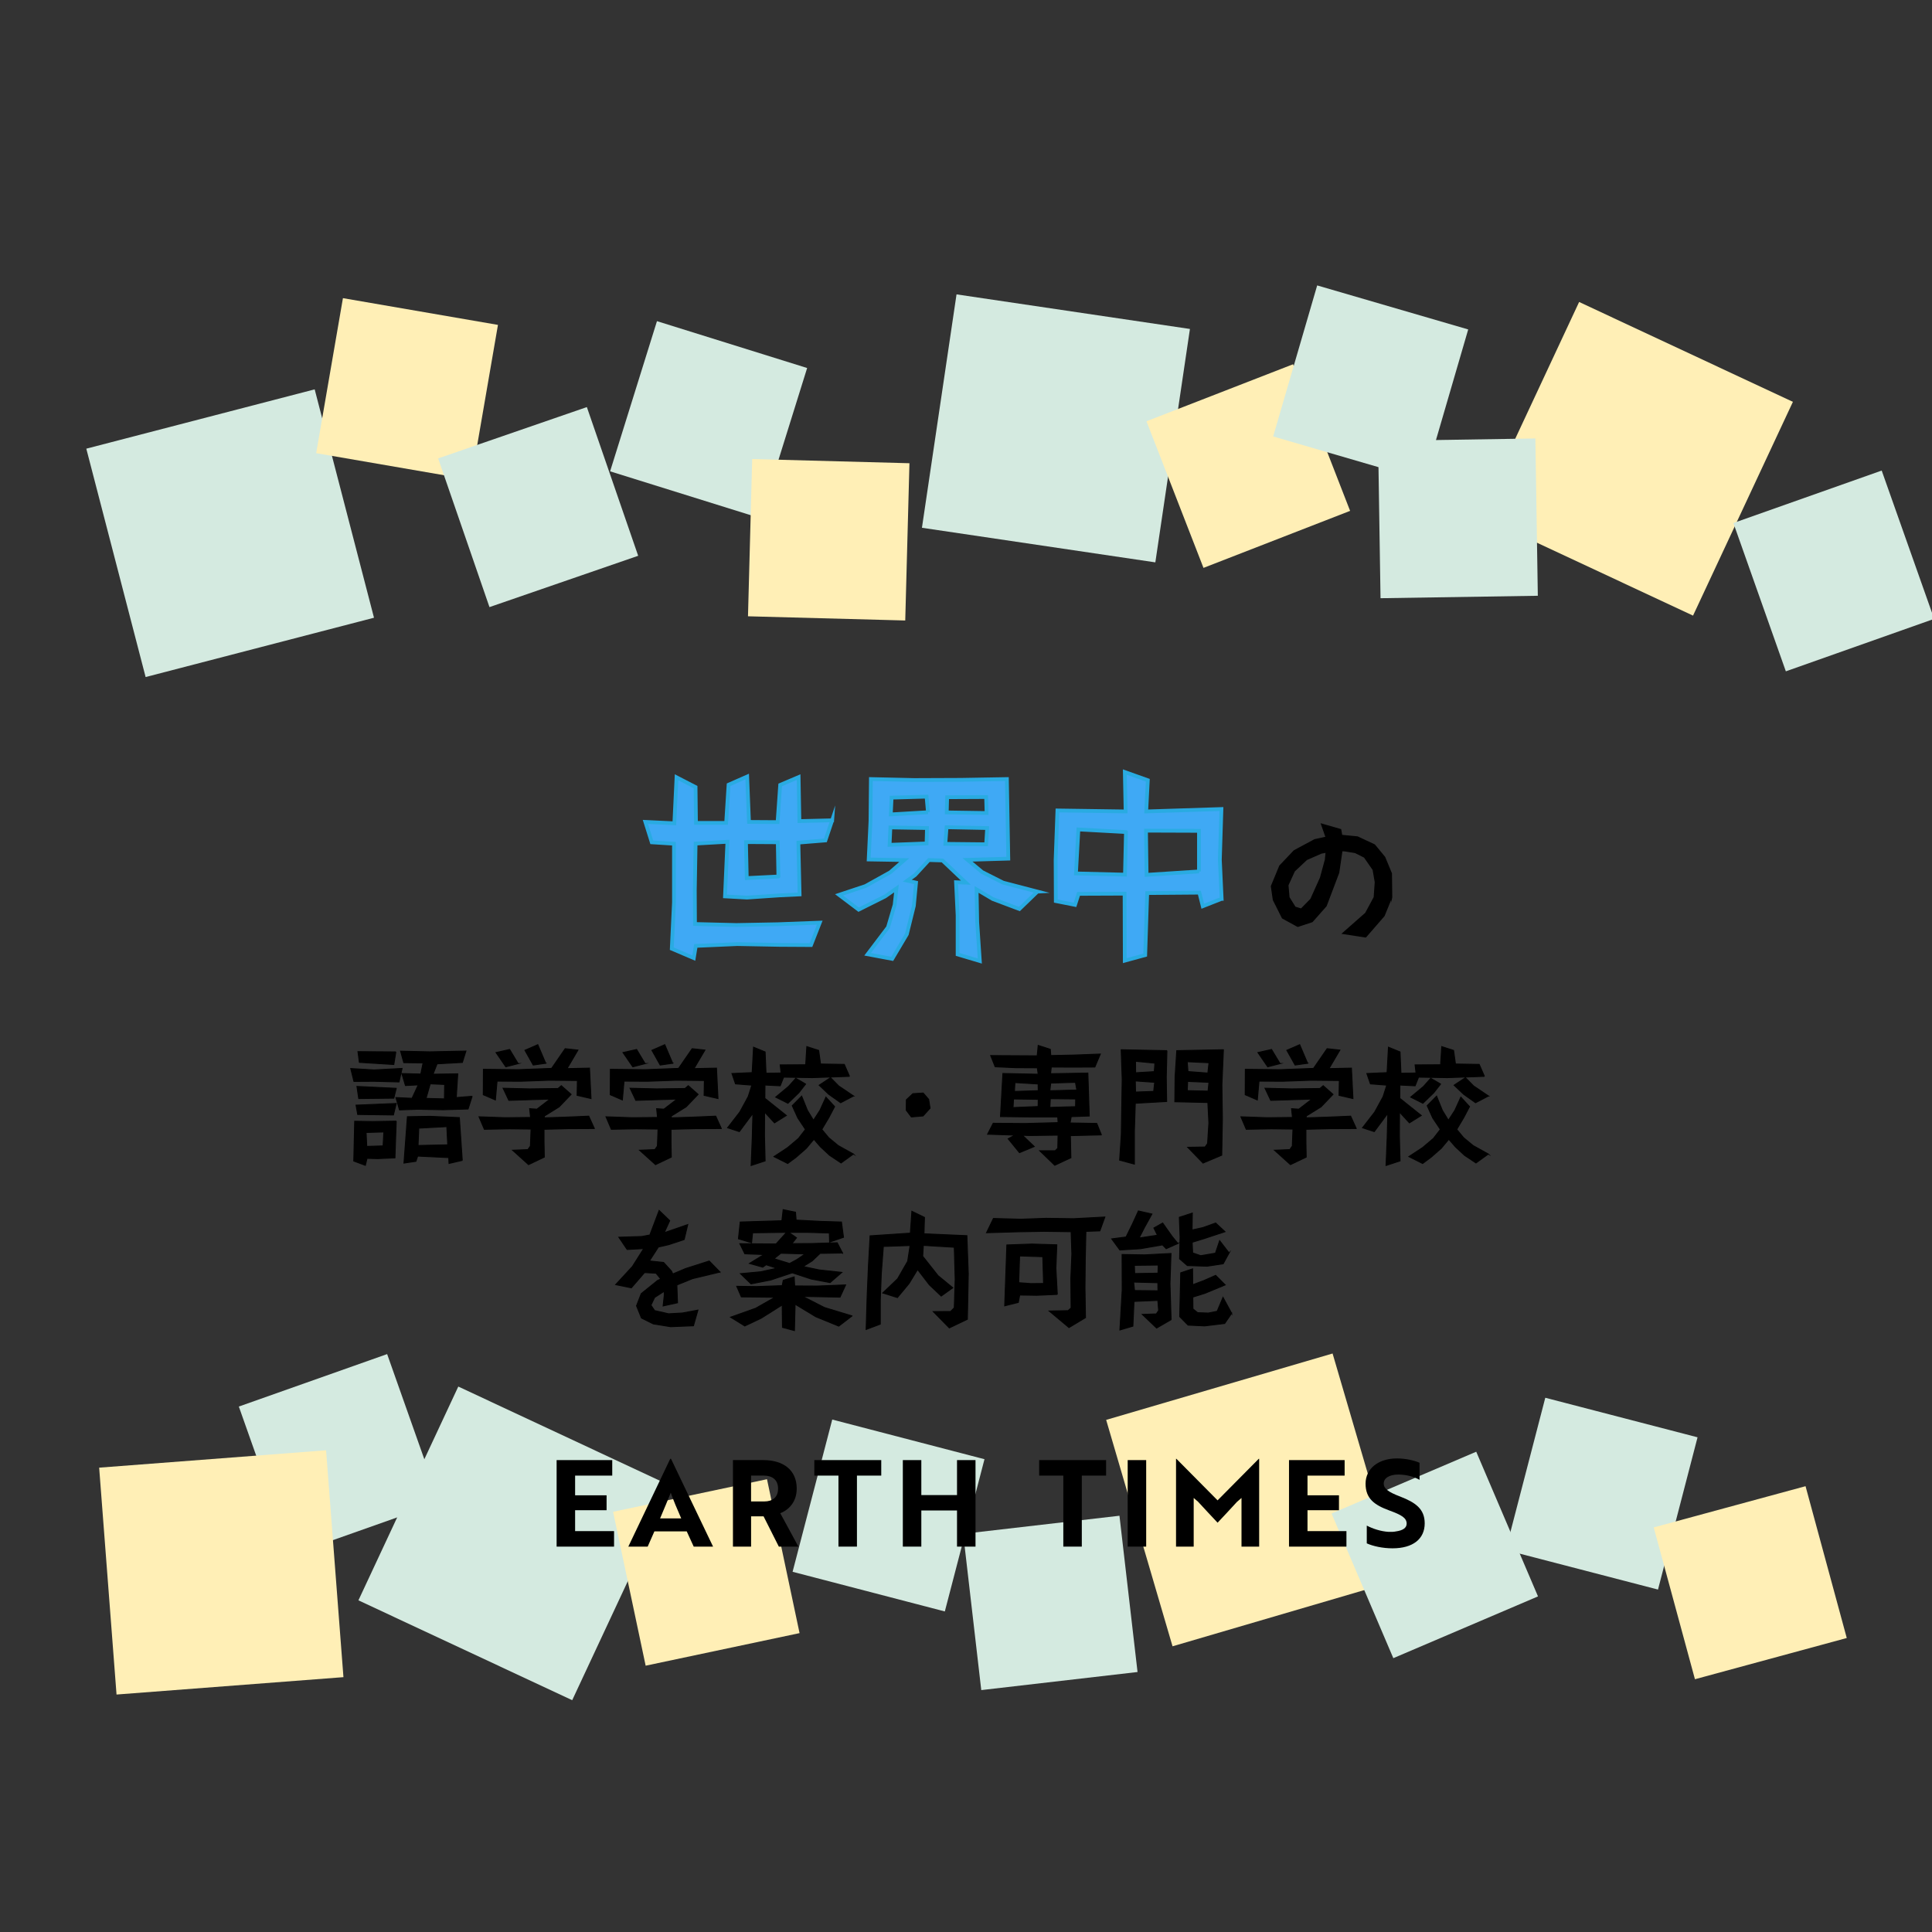
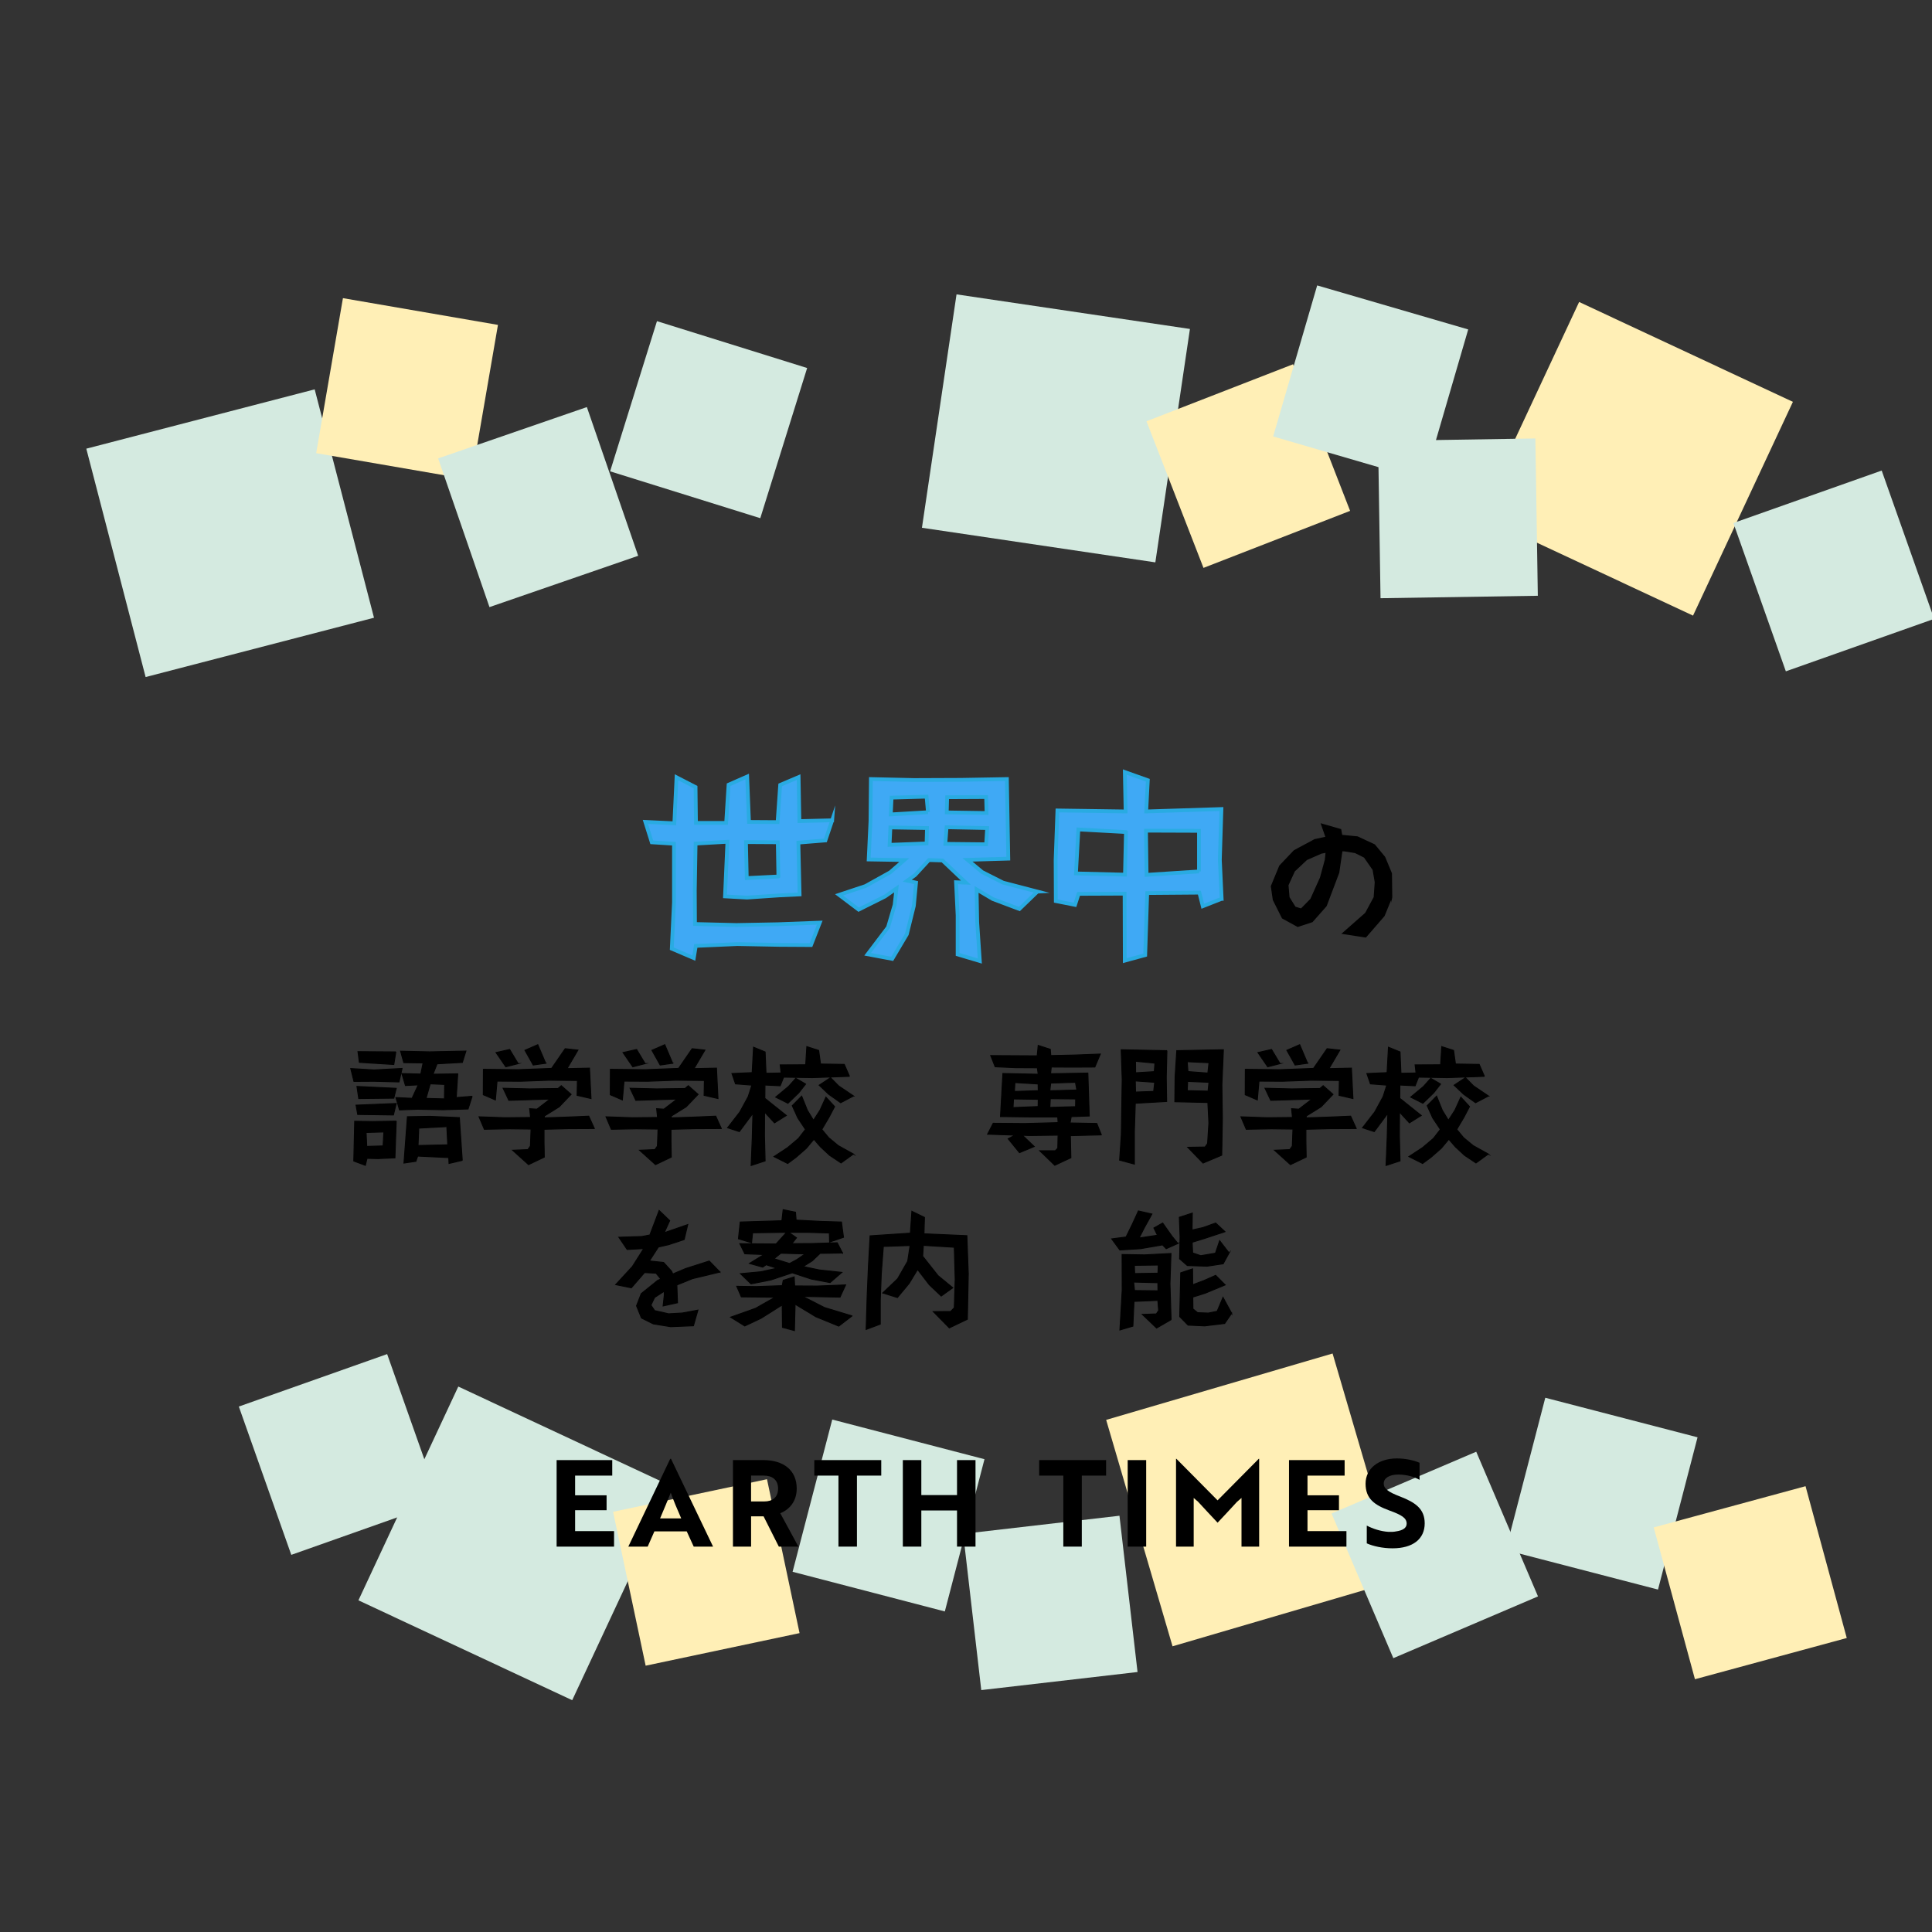
<svg xmlns="http://www.w3.org/2000/svg" width="512" height="512" viewBox="0 0 512 512">
  <rect x="0" y="0" width="512" height="512" fill="#333333" stroke="none" />
  <defs>
    <style>.b{stroke-width:.31px;}.b,.c{stroke:#000;}.b,.c,.d{stroke-miterlimit:10;}.c{stroke-width:.26px;}.e{fill:#ffefb6;}.e,.f{mix-blend-mode:multiply;}.d{fill:#3fa9f5;stroke:#29abe2;}.g{isolation:isolate;}.f{fill:#d4eae0;}</style>
  </defs>
  <g class="g">
    <g id="a">
      <rect class="f" x="29.72" y="110.05" width="62.53" height="62.53" transform="translate(-33.56 19.86) rotate(-14.56)" />
      <rect class="f" x="248.58" y="82.26" width="62.53" height="62.53" transform="translate(126.51 373.7) rotate(-81.57)" />
      <rect class="e" x="402.31" y="90.32" width="62.53" height="62.53" transform="translate(139.91 462.95) rotate(-64.96)" />
      <rect class="f" x="105.28" y="377.74" width="62.53" height="62.53" transform="translate(-291.81 359.61) rotate(-64.96)" />
      <rect class="e" x="300.69" y="366.21" width="62.53" height="62.53" transform="translate(-98.43 109.46) rotate(-16.34)" />
      <rect class="e" x="87.04" y="82.26" width="41.69" height="41.69" transform="translate(-12.07 191.88) rotate(-80.21)" />
      <rect class="f" x="121.78" y="113.53" width="41.69" height="41.69" transform="translate(-36.04 53.89) rotate(-19.04)" />
      <rect class="f" x="166.94" y="90.37" width="41.69" height="41.69" transform="translate(25.69 257.35) rotate(-72.67)" />
-       <rect class="e" x="198.79" y="122.21" width="41.69" height="41.69" transform="translate(70.75 358.78) rotate(-88.47)" />
      <rect class="e" x="309.96" y="102.64" width="41.69" height="41.69" transform="translate(-22.26 128.32) rotate(-21.25)" />
      <rect class="f" x="342.39" y="80.64" width="41.69" height="41.69" transform="translate(164.17 421.81) rotate(-73.75)" />
      <rect class="f" x="365.52" y="116.54" width="41.69" height="41.69" transform="translate(-2.08 6) rotate(-.89)" />
      <rect class="f" x="465.12" y="130.44" width="41.69" height="41.69" transform="translate(-22.63 170.74) rotate(-19.48)" />
      <rect class="f" x="69.06" y="364.6" width="41.69" height="41.69" transform="translate(-123.4 52.05) rotate(-19.48)" />
-       <rect class="e" x="28.48" y="386.56" width="60.31" height="60.3" transform="translate(-31.64 5.69) rotate(-4.38)" />
      <rect class="e" x="166.34" y="395.87" width="41.69" height="41.69" transform="translate(-82.23 47.79) rotate(-11.95)" />
      <rect class="f" x="214.63" y="380.81" width="41.69" height="41.69" transform="translate(-212.57 528.25) rotate(-75.4)" />
      <rect class="f" x="257.48" y="403.97" width="41.69" height="41.69" transform="translate(-46.95 34.78) rotate(-6.6)" />
      <rect class="f" x="359.39" y="391.23" width="41.69" height="41.69" transform="translate(-131.27 182.4) rotate(-23.12)" />
      <rect class="f" x="403.63" y="375.02" width="41.69" height="41.69" transform="translate(-65.41 707.16) rotate(-75.44)" />
      <rect class="e" x="443" y="398.56" width="41.69" height="41.69" transform="translate(-93.7 136.22) rotate(-15.19)" />
      <path d="M147.51,409.87v-22.93h14.74v4.11h-9.84v5.22h8.34v3.95h-8.34v5.54h10.32v4.11h-15.22Z" />
      <path d="M177.63,386.59h.19l11.15,23.28h-5.13l-1.85-4.04h-8.57l-1.78,4.04h-5.13l11.11-23.28ZM180.53,402.39c-1.05-2.39-2.07-4.81-2.77-6.81-.67,1.59-1.88,4.65-2.83,6.81h5.6Z" />
-       <path d="M202.29,386.94c5.32,0,8.85,2.64,8.85,7.55,0,3.34-1.88,5.54-4.36,6.53l4.81,8.85h-5.19l-4.04-8.02h-3.31v8.02h-4.81v-22.93h8.06ZM199.04,391.05v6.85h3.5c2.17,0,3.66-1.08,3.66-3.41s-1.56-3.44-3.79-3.44h-3.38Z" />
+       <path d="M202.29,386.94c5.32,0,8.85,2.64,8.85,7.55,0,3.34-1.88,5.54-4.36,6.53l4.81,8.85h-5.19l-4.04-8.02h-3.31v8.02h-4.81v-22.93h8.06M199.04,391.05v6.85h3.5c2.17,0,3.66-1.08,3.66-3.41s-1.56-3.44-3.79-3.44h-3.38Z" />
      <path d="M227.1,391.05v18.82h-4.9v-18.82h-6.4v-4.11h17.74v4.11h-6.43Z" />
      <path d="M253.62,409.87v-9.58h-9.46v9.58h-4.9v-22.93h4.9v9.27h9.46v-9.27h4.9v22.93h-4.9Z" />
      <path d="M286.69,391.05v18.82h-4.9v-18.82h-6.4v-4.11h17.74v4.11h-6.43Z" />
      <path d="M298.85,409.87v-22.93h4.9v22.93h-4.9Z" />
      <path d="M317.55,398.02l-1.21-1.05v12.9h-4.68v-23.28h.09l10.92,11.02,10.92-11.02h.1v23.28h-4.68v-12.9l-1.21,1.05c-1.69,1.85-3.41,3.69-5.13,5.51-1.72-1.81-3.41-3.66-5.13-5.51Z" />
      <path d="M341.6,409.87v-22.93h14.74v4.11h-9.84v5.22h8.34v3.95h-8.34v5.54h10.32v4.11h-15.22Z" />
      <path d="M362.21,409.01v-4.71c1.59.83,3.69,1.53,5.76,1.66.73.03,1.43,0,2.04-.13,1.75-.25,2.77-.92,2.77-2.04,0-1.53-1.37-2.32-4.52-3.47-4.01-1.46-6.37-3.15-6.37-7.13s3.38-6.69,8.31-6.69c2.29,0,4.55.51,5.99,1.15v4.52c-1.34-.8-3.5-1.4-5.61-1.4-2.36,0-3.88.92-3.88,2.39,0,1.34,1.24,2.26,4.36,3.44,4.01,1.56,6.5,3.25,6.5,7.1,0,4.14-3.12,6.62-8.53,6.62-2.61,0-5.16-.57-6.81-1.31Z" />
      <path class="b" d="M368.82,237.73l-2.03,4.96-4.87,5.61-6.09-.93,6.09-5.36,2.27-4.22.28-4.02-.57-3.29-2.31-3.33-2.44-1.22-2.72-.45-.81-.04-.85,5.81-3.33,8.81-3.7,4.18-3.82,1.26-4.06-2.23-2.4-4.79-.53-3.61,2.23-5.4,3.82-4.02,5.44-2.92,3.01-.65-1.22-3.49,5.08,1.46.28,1.54,4.18.41,4.51,2.11,2.68,3.25,1.79,4.31.08,6.3ZM351.47,225.83l-1.3.24-3.9,1.71-3.25,3.05-1.71,3.74.28,3.25,1.62,2.6,1.62.49,2.56-2.6,2.56-5.69,1.3-4.79.2-1.99Z" />
      <path class="c" d="M106.55,283.15l-.81,3.57-6.66-.17-5.28.03-.84-3.4,6.19.37,7.4-.4ZM105,297.11l-.34,9.73-4.54.2-2.86-.07-.44,1.85-3.06-1.14.24-10.53,4.81.07,6.19-.1ZM105,292.44l-.74,3.03-9.46-.13-.44-2.46,10.63-.44ZM105,288.43l-.64,2.59-9.29.1-.47-3.2,10.4.5ZM104.9,278.77l-.54,3.33-9.12-.57-.37-2.83,10.03.07ZM101.73,299.98l-4.71.13.17,3.7,4.34-.13.2-3.7ZM125.12,290.52l-1.08,3.37-6.63.2-6.76-.13-4.78.17-.94-3.26,4.27.2,1.65-3.57-3.4.17-.94-3.16,5.01.13.61-2.96-5.12-.07-.84-3.03,7.71.17,9.59-.2-.94,3-6.7.37-1.08,2.76,6.56-.1-.4,6.29,4.21-.34ZM122.5,307.51l-3.5.81-.07-1.55-8.24-.4-.47,1.38-3.16.47.91-12.28,5.99-.1,7.77.34.77,11.34ZM118.66,303.41l-.24-4.85-7.44.4-.2,4.61,7.87-.17ZM117.85,287.39l-3.84-.17-1.11,3.87,4.88.13.07-3.84Z" />
      <path class="c" d="M157.5,299.07l-6.9.03-6.43.17v3.2l.07,4.17-4.17,1.99-4.21-3.8,4.04-.17.67-.94.17-4.51-5.72-.07-6.66.13-1.41-3.3,6.93.24,6.73-.07-.24-2.32,1.92.13,3.5-2.69-10.94.34-1.51-3.2,7,.17,7.54-.1.87-.74,2.59,2.29-3.16,3.3-3.9,2.42-.07.5,5.52-.17,6.29-.27,1.48,3.26ZM156.62,291.12l-3.67-.84.07-3.94-7.5-.07-7.54.27-6.26-.03-.44,4.98-3.2-1.38.03-6.73,9.22.1,8.85-.34,3.6-5.22,3.37.37-2.89,4.91,5.96-.13.4,8.04ZM137.31,281.87l-3.26.84-2.59-3.77,3.6-.81,2.25,3.74ZM144.61,281.77l-3.3.47-2.19-3.9,3.4-1.48,2.09,4.91Z" />
      <path class="c" d="M191.15,299.07l-6.9.03-6.43.17v3.2l.07,4.17-4.17,1.99-4.21-3.8,4.04-.17.67-.94.17-4.51-5.72-.07-6.66.13-1.41-3.3,6.93.24,6.73-.07-.24-2.32,1.92.13,3.5-2.69-10.94.34-1.51-3.2,7,.17,7.54-.1.87-.74,2.59,2.29-3.16,3.3-3.9,2.42-.07.5,5.52-.17,6.29-.27,1.48,3.26ZM190.27,291.12l-3.67-.84.07-3.94-7.5-.07-7.54.27-6.26-.03-.44,4.98-3.2-1.38.03-6.73,9.22.1,8.85-.34,3.6-5.22,3.37.37-2.89,4.91,5.96-.13.4,8.04ZM170.96,281.87l-3.26.84-2.59-3.77,3.6-.81,2.25,3.74ZM178.26,281.77l-3.3.47-2.19-3.9,3.4-1.48,2.09,4.91Z" />
      <path class="c" d="M225.14,285.24l-9.86.34-7.61-.13-.91,2.29-4.04-.2-.03,3.53,5.69,4.54-3.13,1.95-2.63-2.86-.03,6.29.17,6.66-3.7,1.21.3-7.3.17-6.53-3.6,4.85-3.1-1.01,3.23-4.17,2.22-4.07.98-3.06-4.34-.34-.94-2.73,5.35-.24.37-6.73,3.06,1.25.24,5.65,4-.07-.24-2.15,6.76-.03.3-4.81,3.13,1.01.5,3.6,6.29.1,1.38,3.16ZM226.15,305.83l-3.26,2.36-3.03-2.02-2.42-2.25-1.75-2.02-2.02,2.42-2.73,2.39-2.19,1.62-3.63-1.82,3.63-2.39,2.86-2.42,1.85-2.39-2.02-3.03-1.48-3.26,2.49-2.52,1.51,3.74,1.62,2.66,1.72-2.66,1.58-3.47,2.29,2.49-1.51,2.89-1.88,3.16,1.82,2.19,2.52,2.09,4.04,2.25ZM213.49,287.29l-1.82,2.32-2.86,2.76-3.23-1.62,3.43-2.86,1.88-2.12,2.59,1.51ZM226.18,290.45l-3.4,1.78-3.16-2.25-2.52-2.39,3-1.99,2.15,2.19,3.94,2.66Z" />
-       <path class="c" d="M246.47,293.68l-1.85,2.05-3.1.27-1.35-1.78.03-2.76,1.72-1.62,2.73-.17,1.45,1.68.37,2.32Z" />
      <path class="c" d="M291.84,300.75l-8.18.2.13,5.86-4.27,1.99-3.97-3.84h4.11l.67-.67.07-3.47-7.54.1-1.92-.07,3.13,2.99-3.9,1.62-2.99-3.67,1.82-.98-7.27-.24,1.48-2.89,8.35.07,8.85-.24-.1-1.51h-7.13l-8.04-.1.64-11.41,9.36.2-.24-1.72-5.82-.03-5.35-.24-1.18-2.96,12.32.07.27-2.76,3.2,1.04.13,1.65,5.99-.13,7.13-.27-1.45,3.43-5.82.03-5.72-.03-.2,1.78,9.89-.17.37,11.37-4.78.17-.3,1.68,7.07.13,1.21,2.99ZM275.15,291.33l-6.56-.1-.13,2.29,6.66-.27.03-1.92ZM275.15,289.04l-.03-1.78-6.16-.37-.13,2.36,6.33-.2ZM285.38,288.87l-.37-2.05-6.56.2-.24,2.05,7.17-.2ZM285.07,291.23l-6.73-.07-.13,2.32,6.83-.2.03-2.05Z" />
      <path class="c" d="M309.24,278.44l-.17,7.03.1,6.43-8.31.47-.24,7.44v8.68l-3.9-1.04.44-6.73.24-14.71-.27-7.81,12.12.24ZM306.01,286.82l-5.15-.37.07,2.96,4.81-.17.27-2.42ZM306.07,281.74l-5.15-.5.03,3.06,4.95-.3.17-2.25ZM324.21,278.2l-.4,9.32.13,8.85-.17,9.76-4.95,2.09-4.04-4.17,4.58-.07.67-.94.34-5.45-.27-5.42-8.75-.2.07-6.66.44-6.87,12.35-.24ZM320.41,281.63l-5.79-.27.2,2.62,5.28.4.3-2.76ZM320.38,286.82l-5.65-.24-.1,2.46,5.52.13.24-2.36Z" />
      <path class="c" d="M359.41,299.07l-6.9.03-6.43.17v3.2l.07,4.17-4.17,1.99-4.21-3.8,4.04-.17.67-.94.17-4.51-5.72-.07-6.66.13-1.41-3.3,6.93.24,6.73-.07-.24-2.32,1.92.13,3.5-2.69-10.94.34-1.51-3.2,7,.17,7.54-.1.87-.74,2.59,2.29-3.16,3.3-3.9,2.42-.07.5,5.52-.17,6.29-.27,1.48,3.26ZM358.54,291.12l-3.67-.84.07-3.94-7.5-.07-7.54.27-6.26-.03-.44,4.98-3.2-1.38.03-6.73,9.22.1,8.85-.34,3.6-5.22,3.37.37-2.89,4.91,5.96-.13.4,8.04ZM339.22,281.87l-3.26.84-2.59-3.77,3.6-.81,2.25,3.74ZM346.52,281.77l-3.3.47-2.19-3.9,3.4-1.48,2.09,4.91Z" />
      <path class="c" d="M393.4,285.24l-9.86.34-7.61-.13-.91,2.29-4.04-.2-.03,3.53,5.69,4.54-3.13,1.95-2.63-2.86-.03,6.29.17,6.66-3.7,1.21.3-7.3.17-6.53-3.6,4.85-3.1-1.01,3.23-4.17,2.22-4.07.98-3.06-4.34-.34-.94-2.73,5.35-.24.37-6.73,3.06,1.25.24,5.65,4-.07-.24-2.15,6.76-.03.3-4.81,3.13,1.01.5,3.6,6.29.1,1.38,3.16ZM394.41,305.83l-3.26,2.36-3.03-2.02-2.42-2.25-1.75-2.02-2.02,2.42-2.73,2.39-2.19,1.62-3.63-1.82,3.63-2.39,2.86-2.42,1.85-2.39-2.02-3.03-1.48-3.26,2.49-2.52,1.51,3.74,1.62,2.66,1.72-2.66,1.58-3.47,2.29,2.49-1.51,2.89-1.88,3.16,1.82,2.19,2.52,2.09,4.04,2.25ZM381.76,287.29l-1.82,2.32-2.86,2.76-3.23-1.62,3.43-2.86,1.88-2.12,2.59,1.51ZM394.44,290.45l-3.4,1.78-3.16-2.25-2.52-2.39,3-1.99,2.15,2.19,3.94,2.66Z" />
      <path class="c" d="M190.81,337.1l-7.3,1.75-4.14,1.68.17,4.71-3.8.84.3-2.76v-1.14l-2.56,1.65-.98,2.05.98,1.45,3.7.84,3.63-.2,4.14-.77-1.18,4.14-6.06.24-4.58-.74-3.13-1.55-1.31-3.23,1.25-3.23,4.34-3.5.84-.37-1.25-1.55-3.06-.17-3.5,4.04-4.14-.84,4.41-4.78,3.03-4.78-4.41.24-2.19-3.23,6.09-.2,2.12-.4,2.46-6.49,2.79,2.69-1.45,3.2,6.23-2.15-.94,3.94-4.04,1.35-2.79.64-2.39,3.7,3.77.4,2.09,2.29.34.77,3.43-1.45,6.23-1.99,2.86,2.93Z" />
      <path class="c" d="M225.78,348.74l-3.5,2.69-6.09-2.49-5.49-3.33-.17,7-3.16-.84-.07-5.96-5.59,3.53-4.34,2.05-3.74-2.32,6.63-2.36,5.15-2.93-8.95-.1-1.21-2.79,5.18.07,6.87-.24.27-1.41,2.89-.91.13,2.39,5.96.03,7.54-.3-1.48,3.23-9.93-.2,5.79,2.96,7.3,2.22ZM223.29,332.05l-5.96.1-2.09,1.99-2.42,1.51,4.34.91,5.92.64-3.1,2.69-5.01-.94-5.01-1.65-5.75,1.92-5.18,1.01-2.79-2.69,5.35-.5,4.31-.94-2.86-.94-.91.64-3.5-.98,3.84-2.36-5.08-.2-1.31-2.66,9.59.07,2.79-3.1-9.02.13-.27,2.63-3.47-1.04.47-4.44,11.04-.34.34-2.93,3.26.67.17,2.09,6.46.34,5.55.17.54,4.04-3.67,1.25-.07-2.39-5.86-.17h-4.91l2.05,1.45-1.21,1.55,5.28-.03,6.73-.2,1.41,2.73ZM213.39,332.29l-6.46-.17-1.82,1.45,4.14,1.28,1.99-1.08,2.15-1.48Z" />
      <path class="c" d="M256.6,337.6l-.24,12.01-4.78,2.29-4.24-4.31,4.58-.03.98-.98.24-7.57-.24-8.48-8.21-.5-.17,2.89,4.07,5.15,3.9,3.2-3.06,2.19-3.16-3-3.1-4.04-2.25,3.7-3.1,3.74-3.87-1.21,3.94-3.77,2.66-4.64.64-4.17-7.1.24-.54,7.2-.27,7v6.39l-3.74,1.41.27-8.85.34-8.04.44-7.91,10.67-.71.4-5.79,3.33,1.62-.13,4.34,11.37.5.37,10.13Z" />
-       <path class="c" d="M292.78,322.56l-1.31,3.63-3.7.13-.17,7.5-.07,7.5.13,7.87-4.37,2.62-5.22-4.37,4.98-.1.81-.71-.07-7.87.27-6.46-.2-5.89-7.2-.1-7.17.13-8.04.24,1.82-3.77,7.24.2,6.73-.24,7.34.1,8.21-.44ZM280.19,343.02l-5.45.24-4.51-.07-.37,1.95-3.6.91.57-16.12,6.63-.24,6.6.2-.24,6.23.37,6.9ZM276.56,340.13l-.2-7.1-6.16-.2-.24,7.1,3.23.24,3.37-.03Z" />
      <path class="c" d="M312.16,329.53l-3.1,1.38-.98-1.01-5.82,1.01-5.49.34-2.15-2.93,3.8-.5,1.65-3.37,1.62-3.53,3.57.81-1.95,3.53-1.45,2.83,4.88-.74-.94-1.92,2.32-1.31,2.52,3.57,1.51,1.85ZM310.35,349.72l-3.84,2.22-3.77-3.6,3.7-.13.61-.91-.2-2.69-6.33.27-.3,6.56-3.43,1.01.61-10.57-.03-9.42,5.92.1,7.03-.37-.27,7.98.3,9.56ZM306.88,342.08l-.03-2.15-6.43-.17.24,2.25,6.23.07ZM306.95,335.25l-6.33.07.07,2.19,6.19-.1.07-2.15ZM325.73,332.02l-1.58,2.89-4.27.64-5.22-.17-2.05-1.78.13-5.82-.2-5.18,3.43-1.11-.07,4.48,2.89-.64,3.37-1.21,2.46,2.29-5.49,1.82-3.2.98.13,2.83,2.15.74,3.9-.67,1.11-3.3,2.49,3.23ZM326.4,348.04l-1.85,2.69-5.28.64-4.41-.2-2.22-2.25.27-11.61,3.13-1.04.03,4.21,2.96-1.11,3.13-1.38,2.52,2.52-5.28,2.19-3.3,1.04.03,3.13,1.25,1.01,2.86.1,2.32-.47,1.55-3.67,2.29,4.21Z" />
      <path class="d" d="M220.54,217.37l-1.8,5.35-7.16.58.32,13.73-5.41.26-8.53.58-5.83-.32.64-14.47-8.43.48-.21,12.51.05,8.8,10.97.27,11.02-.21,11.08-.42-2.33,5.94-8.43-.05-11.08-.21-11.02.48-.53,3.23-5.83-2.49.58-12.24v-15.58l-5.88-.37-1.7-5.41,7.68.37.58-12.19,5.04,2.6.11,9.49h8l.64-10.12,4.93-2.17.48,12.03,7.58.05.69-9.86,4.88-2.07.21,11.66,8.69-.21ZM206.28,232.27l-.16-9.06-8.43-.05.21,9.54,8.37-.42Z" />
      <path class="d" d="M274.92,236.29l-4.77,4.61-7.05-2.65-4.29-2.54.16,8.69.69,10.28-5.88-1.75v-10.33l-.42-8.8,2.6.11-6.2-5.88-3.6-.11-3.66,3.98-2.07,1.48,2.33.53-.58,6.15-1.86,7.53-3.87,6.52-6.52-1.22,5.41-7.15,1.75-5.94.48-4.35-3.02,2.12-7,3.5-5.19-3.92,7-2.33,6.57-3.66,3.71-3.23-9.43-.16.48-10.18.11-11.13,11.5.26,12.4-.05,12.14-.21.37,21.09-10.81.32,3.87,3.23,5.56,2.81,9.12,2.38ZM245.66,219.44l-9.7-.16-.21,4.61,9.8-.37.11-4.08ZM245.92,215.25l-.37-4.13-9.27.26-.21,4.45,9.86-.58ZM261.61,219.44l-10.76-.21-.32,4.4,10.81.11.27-4.29ZM261.45,215.46l-.11-4.24-10.33.05-.11,4.03,10.55.16Z" />
      <path class="d" d="M323.73,238.2l-4.98,1.96-.9-3.6-13.83.11-.53,16.43-5.41,1.48-.05-17.75-12.19.05-.95,2.92-5.09-1.01-.05-10.92.48-13.09,18.07.26-.21-10.44,6.09,2.17-.42,8.27,19.93-.64-.42,13.41.48,10.39ZM298.39,220.5l-12.61-.69-.64,11.66,12.99.32.26-11.29ZM317.74,230.94v-10.76l-14.04-.05.16,11.71,13.89-.9Z" />
    </g>
  </g>
</svg>